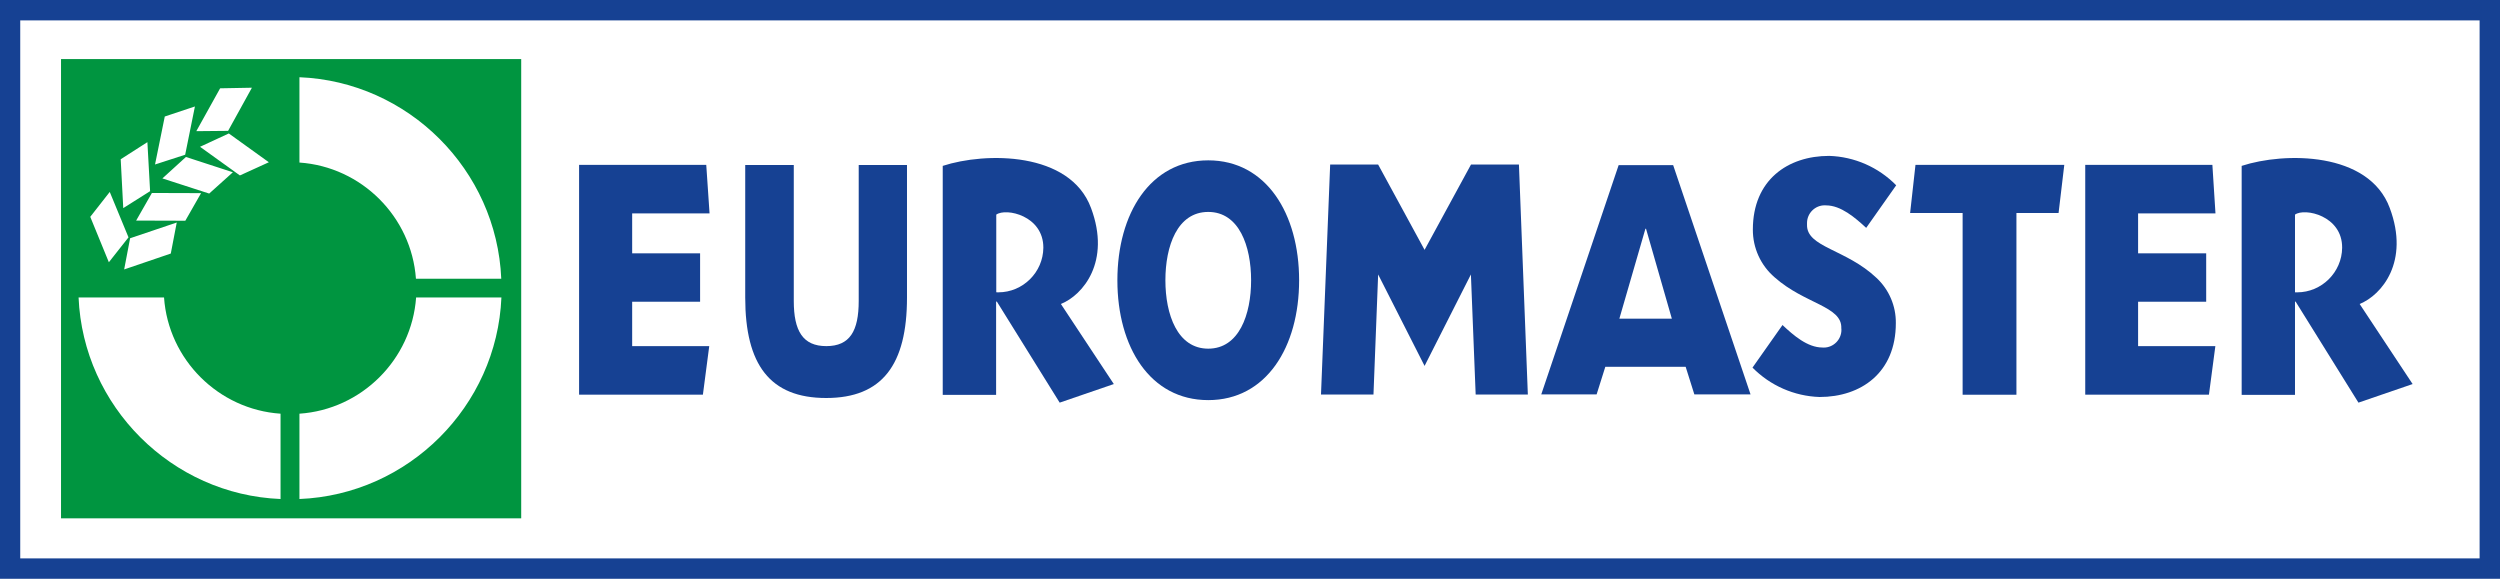
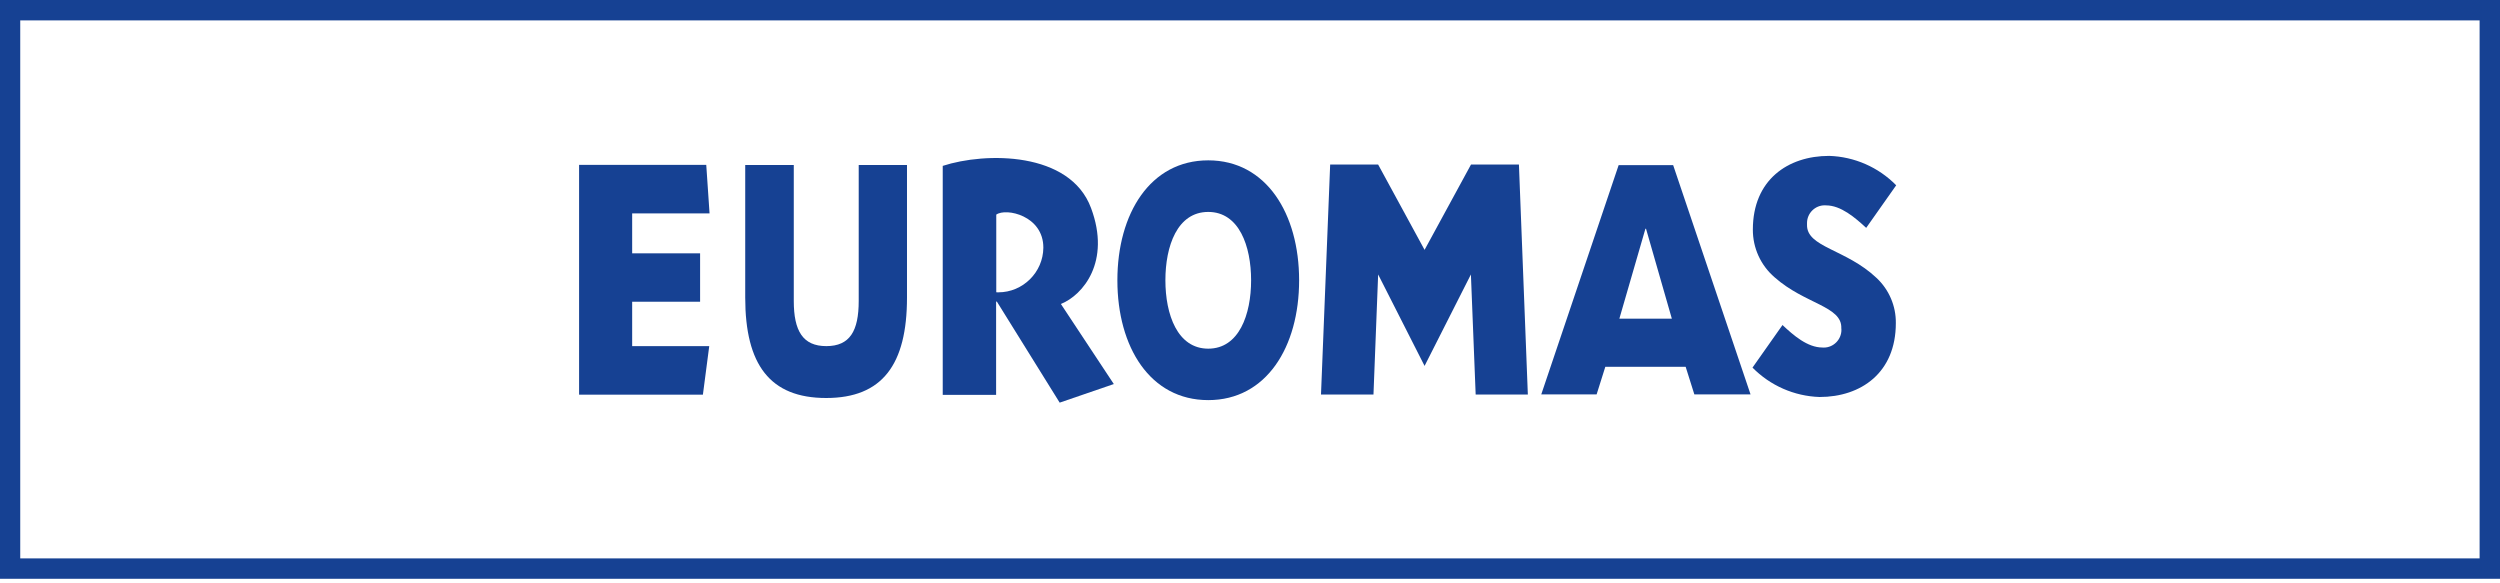
<svg xmlns="http://www.w3.org/2000/svg" clip-rule="evenodd" fill-rule="evenodd" stroke-linejoin="round" stroke-miterlimit="2" viewBox="0 0 210 49">
  <path d="m0 0h210v48.618h-210zm1.7 1.713v45.192h206.587v-45.192z" fill="#164193" />
-   <path d="m40.7 77.979v-38.579h38.655v38.579zm8.653-18.553h-7.179c.392 9.147 7.819 16.557 16.966 16.928v-7.167c-5.218-.353-9.421-4.544-9.787-9.761zm-4.56-8.867-1.637 2.091 1.562 3.816 1.65-2.091zm15.934-9.635v7.167c5.214.361 9.411 4.548 9.786 9.761h7.167c-.383-9.145-7.807-16.559-16.953-16.928zm0 28.263v7.167c9.149-.368 16.577-7.78 16.966-16.928h-7.166c-.376 5.218-4.581 9.406-9.8 9.761zm-11.512-19.763 3.93 1.272 1.99-1.789-3.942-1.285zm-2.205 3.541 4.131.013 1.323-2.318-4.131-.013zm-1.007 4.105 3.917-1.335.5-2.607-3.917 1.322zm5.944-13.69-2.532.844-.819 4.03 2.532-.819zm-3.765 7.116-.227-4.119-2.242 1.436.214 4.106zm8.552-8.691-2.67.05-2 3.6 2.67-.025zm-4.358 4.963 3.35 2.406 2.431-1.108-3.363-2.419z" fill="#009540" transform="translate(-35.574 -34.437)" />
  <g fill="#164193" fill-rule="nonzero">
    <path d="m397.133 77.528h-6.474v-3.728h5.706v-4.069h-5.706v-3.35h6.5l-.277-4.081h-10.682v19.308h10.4z" transform="translate(-337.557 -48.453)" />
    <path d="m503.8 81.973c4.711 0 6.789-2.8 6.789-8.439v-11.134h-4.056v11.424c0 2.519-.743 3.791-2.721 3.791s-2.733-1.285-2.733-3.791v-11.424h-4.079v11.134c0 5.643 2.078 8.439 6.8 8.439" transform="translate(-434.401 -48.541)" />
    <path d="m633.187 69.811h.063l5.277 8.489 4.547-1.562-4.446-6.726c1.851-.743 4.219-3.552 2.532-8.061-1.763-4.761-8.867-4.711-12.457-3.539v19.233h4.484zm.013-7.305c.819-.592 3.968.088 3.955 2.784-.018 2.06-1.718 3.744-3.778 3.744-.059 0-.118-.001-.177-.004z" transform="translate(-549.514 -44.478)" />
    <path d="m752.833 79.44c4.887 0 7.633-4.471 7.633-10.064s-2.759-10.076-7.633-10.076-7.633 4.471-7.633 10.076 2.746 10.064 7.633 10.064m0-15.807c2.594 0 3.6 2.872 3.6 5.743s-1.008 5.743-3.6 5.743-3.6-2.872-3.6-5.743.995-5.743 3.6-5.743" transform="translate(-651.34 -45.831)" />
    <path d="m885.8 71.332 3.9 7.683 3.892-7.683.4 10.089h4.383l-.749-19.321h-4.026l-3.9 7.167-3.9-7.167h-4.03l-.77 19.321h4.408z" transform="translate(-770.036 -48.278)" />
    <path d="m1033.28 79.441h6.75l.73 2.318h4.72l-6.5-19.258h-4.58l-6.5 19.258h4.65zm3.37-11.6h.05l2.17 7.557h-4.41z" transform="translate(-898.434 -48.628)" />
    <path d="m1174.67 72.4c-1.25 0-2.43-1.02-3.35-1.889l-2.52 3.577c1.49 1.514 3.51 2.399 5.63 2.469 3.49 0 6.41-2.04 6.41-6.2.02-1.439-.57-2.821-1.62-3.8-2.56-2.431-5.89-2.569-5.84-4.471 0-.049 0-.097 0-.146 0-.814.67-1.484 1.48-1.484.04 0 .08.002.12.005 1.24 0 2.43 1.02 3.37 1.889l2.52-3.577c-1.49-1.519-3.51-2.404-5.63-2.469-3.48 0-6.41 2.028-6.41 6.184-.01 1.544.66 3.015 1.83 4.018 2.52 2.242 5.67 2.418 5.6 4.27.01.048.01.097.01.145 0 .815-.67 1.485-1.48 1.485-.04 0-.09-.002-.13-.005" transform="translate(-1021.59 -43.209)" />
-     <path d="m1278.31 81.608h4.52v-15.265h3.54l.48-4.043h-12.5l-.45 4.043h4.41z" transform="translate(-1113.45 -48.453)" />
-     <path d="m1499.48 69.811h.05l5.28 8.489 4.55-1.562-4.45-6.726c1.85-.743 4.22-3.552 2.53-8.061-1.76-4.761-8.86-4.711-12.44-3.539v19.233h4.48zm0-7.305c.81-.592 3.98.088 3.96 2.784-.02 2.06-1.72 3.745-3.78 3.745-.06 0-.12-.001-.18-.004z" transform="translate(-1306.7 -44.478)" />
-     <path d="m1401.63 77.528h-6.49v-3.728h5.72v-4.069h-5.72v-3.35h6.5l-.26-4.081h-10.68v19.308h10.39z" transform="translate(-1215.54 -48.453)" />
  </g>
</svg>